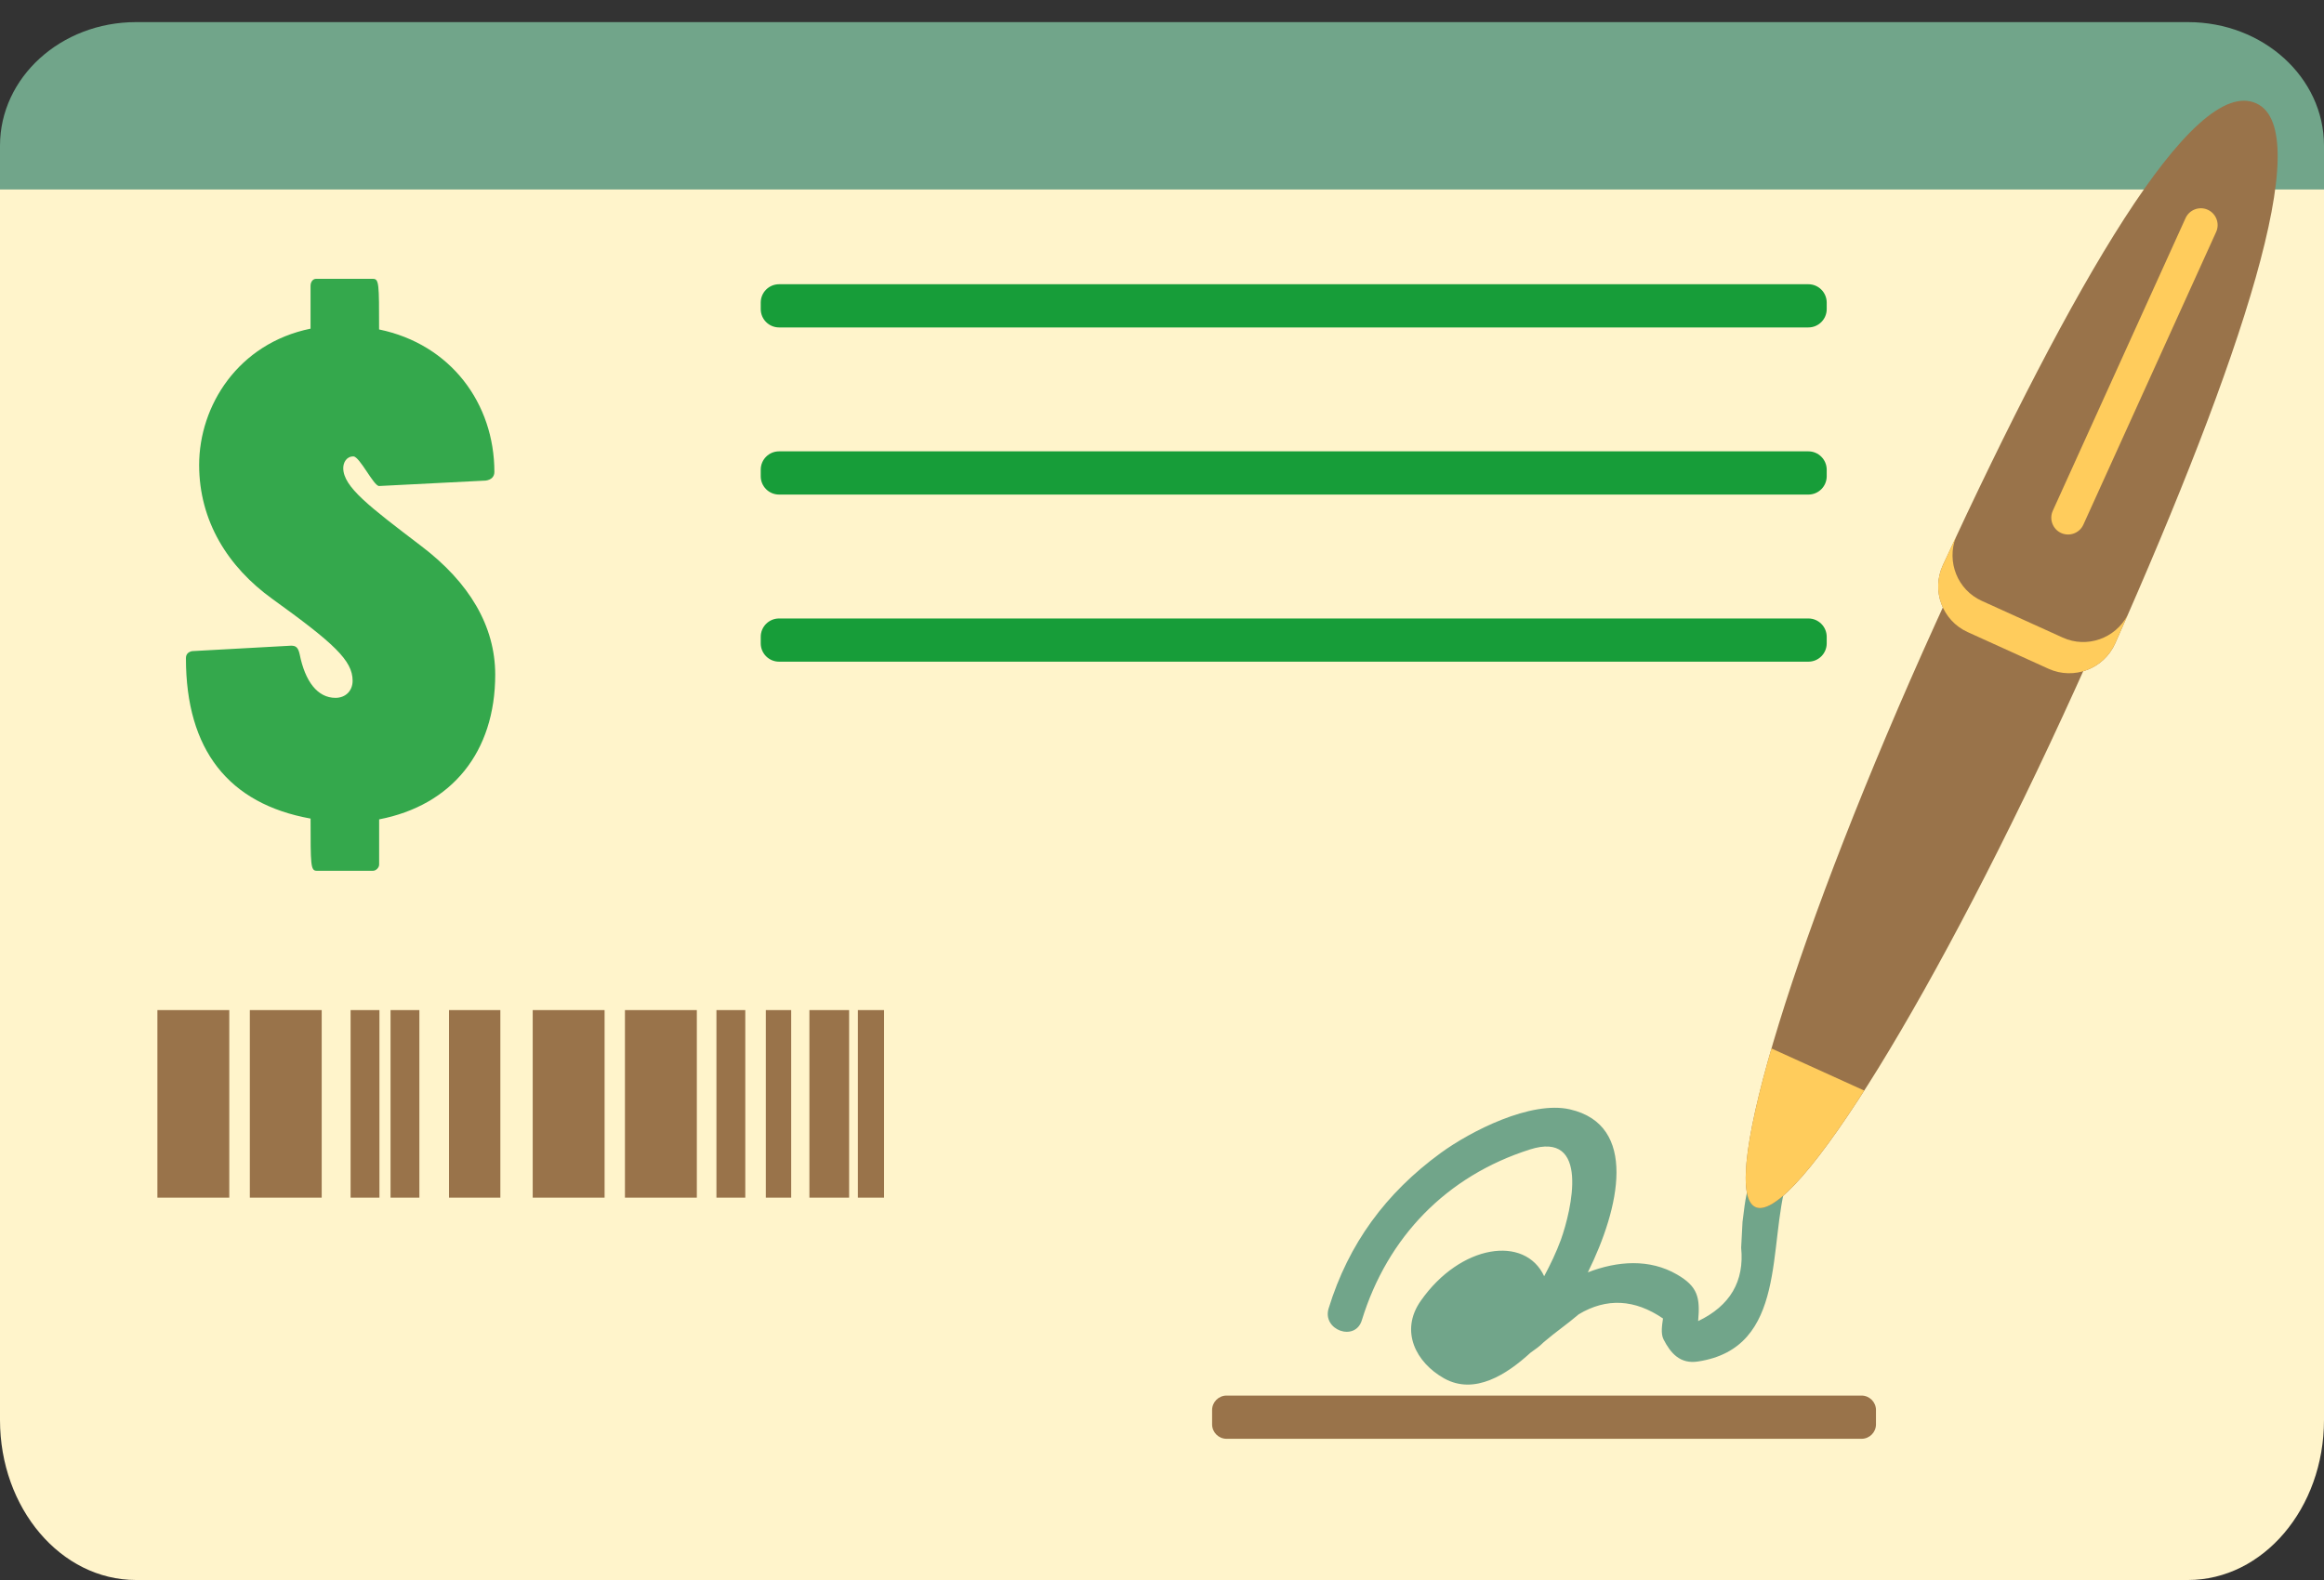
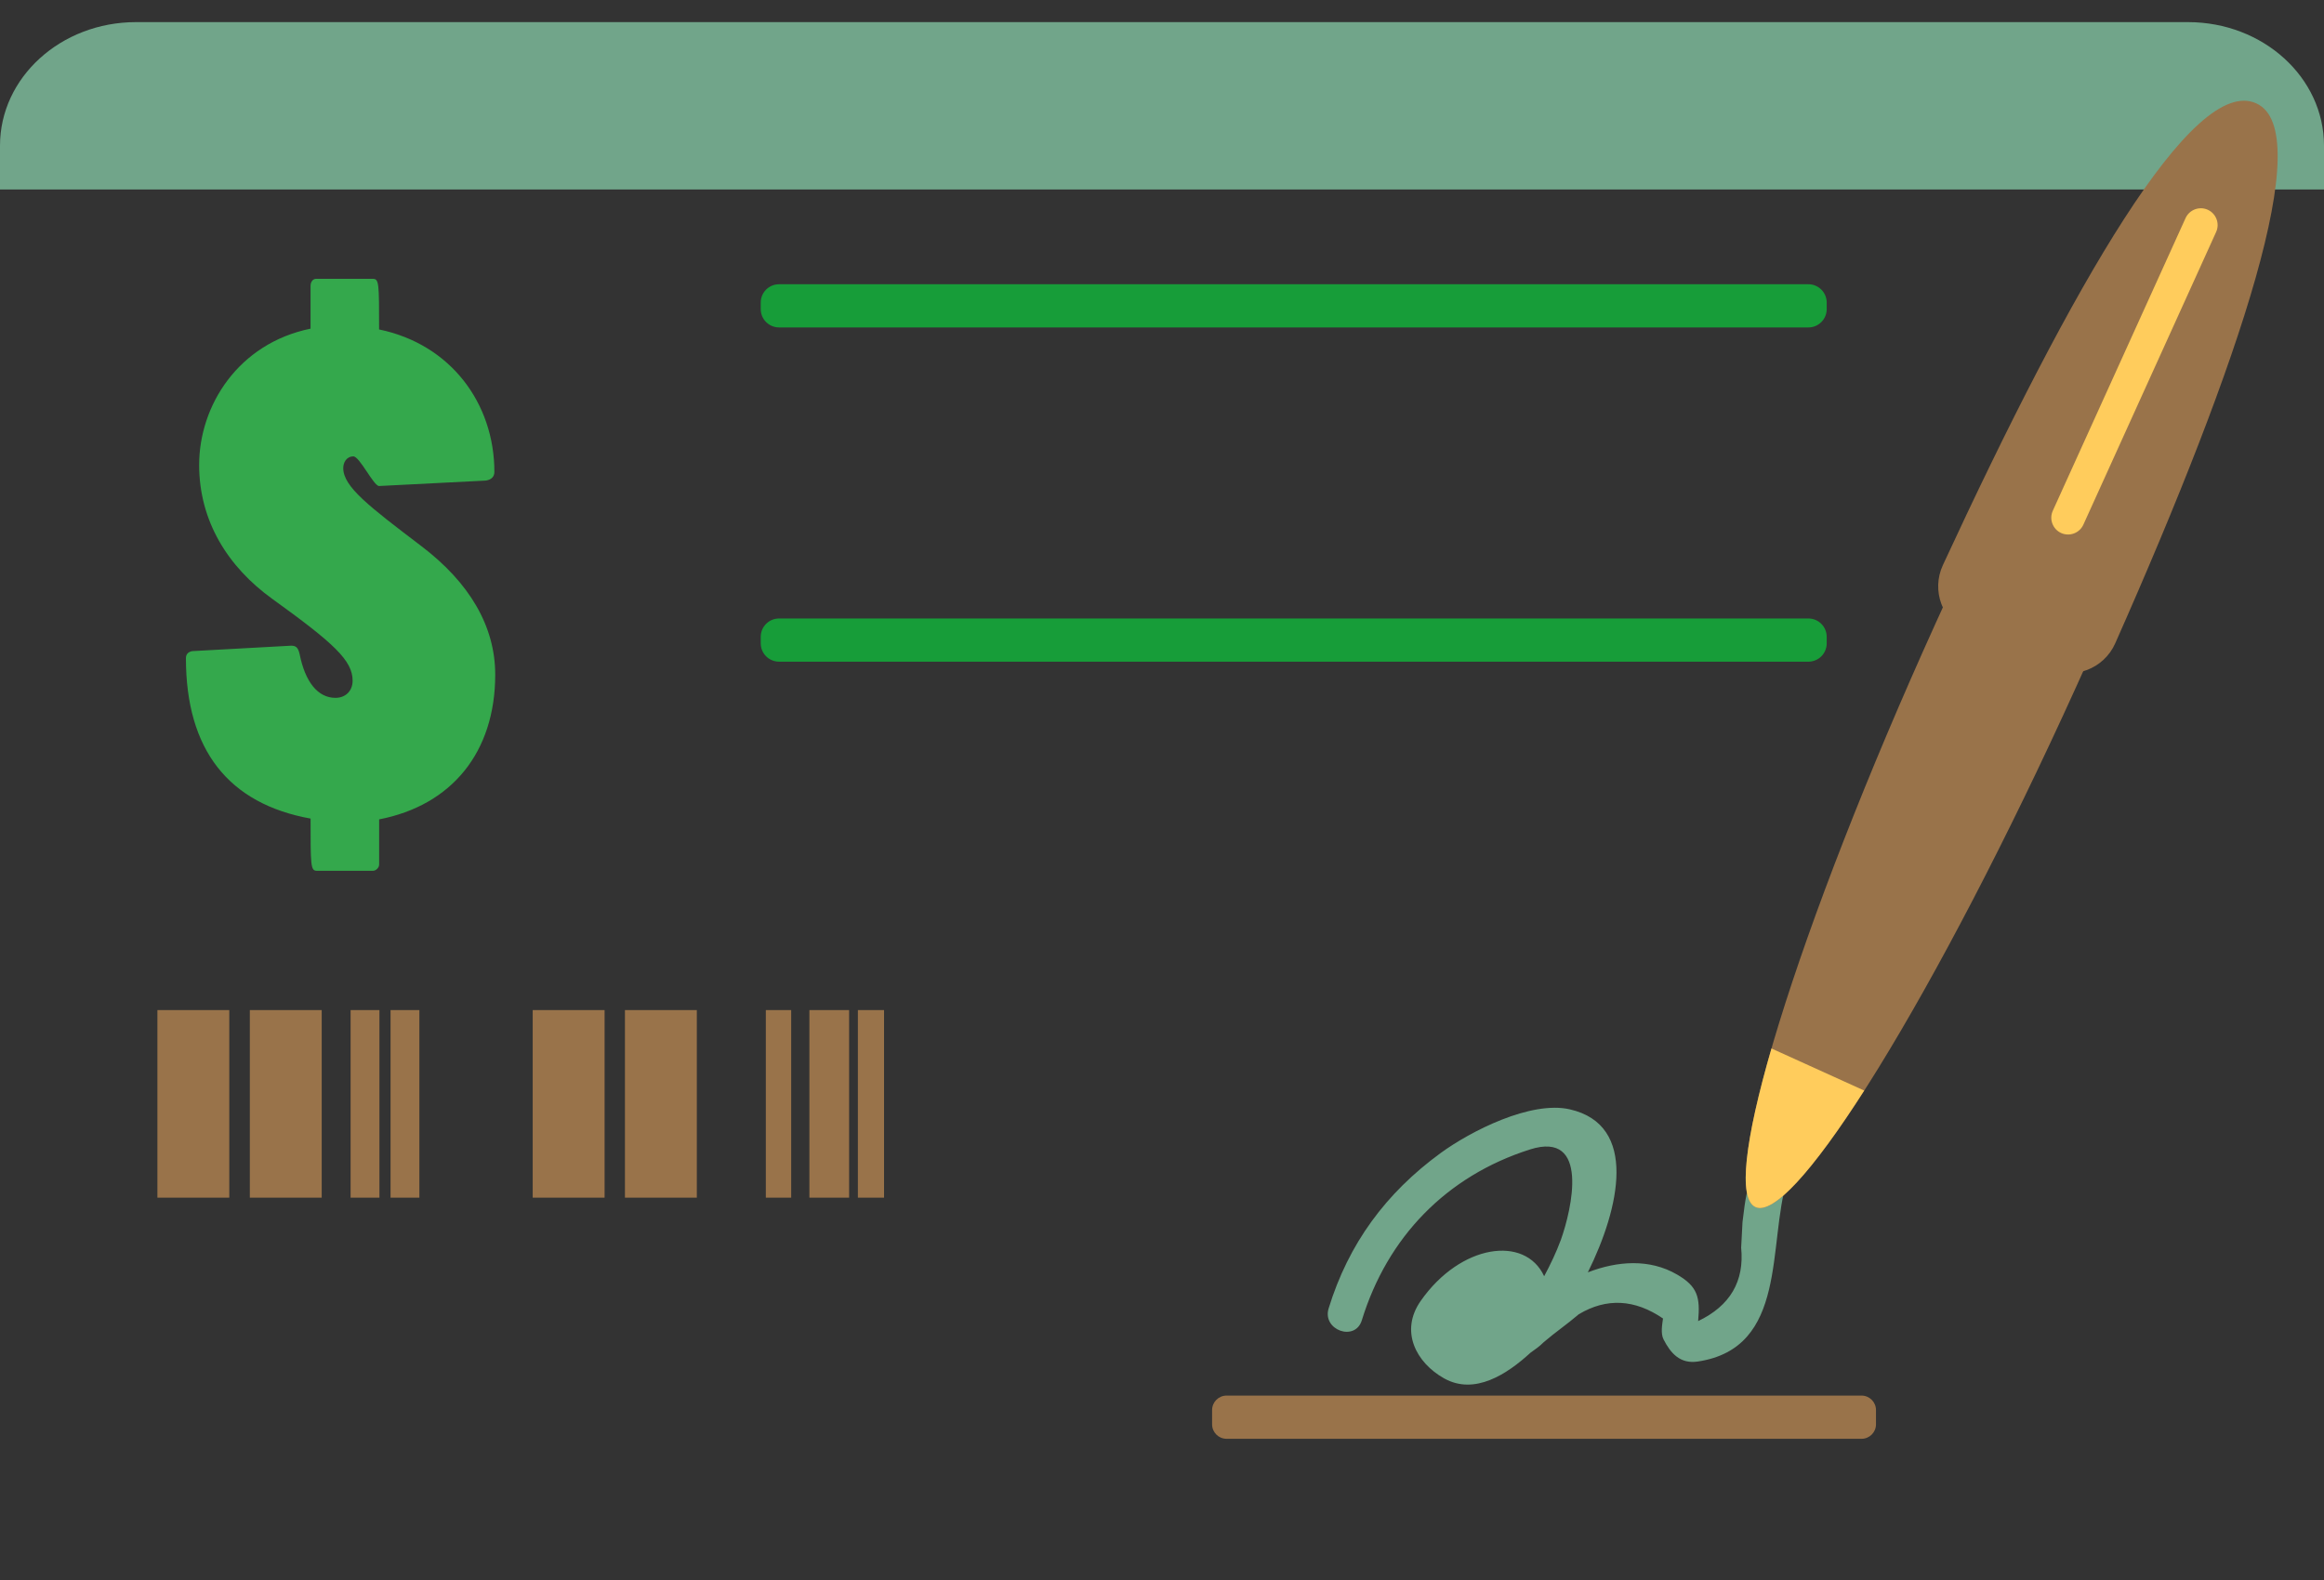
<svg xmlns="http://www.w3.org/2000/svg" width="100" height="68" viewBox="0 0 100 68" fill="none">
  <rect x="0" y="0" width="100" height="68" fill="#333333" stroke="none" />
-   <path d="M94.148 1H5.852C2.62 1 0 4.085 0 7.889V61.112C0 64.916 2.62 68 5.852 68H94.148C97.38 68 100 64.916 100 61.112V7.889C100 4.085 97.38 1 94.148 1Z" fill="#FFF4CB" />
  <path d="M94.148 0.952H5.852C2.621 0.952 0 3.333 0 6.269V8.156H100V6.269C100 3.333 97.38 0.952 94.148 0.952Z" fill="#71A58A" />
  <path d="M6.773 43.472H9.866V51.545H6.773V43.472Z" fill="#99734A" />
  <path d="M10.75 43.472H13.843V51.545H10.75V43.472Z" fill="#99734A" />
  <path d="M34.828 43.472H36.537V51.545H34.828V43.472Z" fill="#99734A" />
  <path d="M36.914 43.472H38.04V51.545H36.914V43.472Z" fill="#99734A" />
  <path d="M15.086 43.472H16.327V51.545H15.086V43.472Z" fill="#99734A" />
  <path d="M16.805 43.472H18.046V51.545H16.805V43.472Z" fill="#99734A" />
  <path d="M22.922 43.472H26.015V51.545H22.922V43.472Z" fill="#99734A" />
  <path d="M26.891 43.472H29.984V51.545H26.891V43.472Z" fill="#99734A" />
-   <path d="M30.828 43.472H32.069V51.545H30.828V43.472Z" fill="#99734A" />
  <path d="M32.953 43.472H34.044V51.545H32.953V43.472Z" fill="#99734A" />
-   <path d="M19.32 43.472H21.53V51.545H19.32V43.472Z" fill="#99734A" />
  <path d="M18.123 23.498C15.877 21.789 14.77 20.95 14.77 20.146C14.77 19.911 14.904 19.643 15.206 19.643C15.475 19.643 16.077 20.917 16.312 20.917L20.904 20.683C21.139 20.649 21.273 20.515 21.273 20.314C21.273 17.363 19.396 14.816 16.312 14.179C16.312 12.202 16.312 12 16.044 12H13.597C13.463 12 13.363 12.134 13.363 12.302V14.145C10.245 14.783 8.569 17.463 8.569 20.011C8.569 22.425 9.809 24.403 11.72 25.777C14.369 27.688 15.173 28.425 15.173 29.297C15.173 29.732 14.871 30.034 14.436 30.034C13.664 30.034 13.128 29.33 12.894 28.157C12.827 27.856 12.726 27.789 12.525 27.789L8.268 28.023C8.1 28.056 8 28.157 8 28.325C8 32.281 9.843 34.594 13.364 35.23C13.364 37.242 13.364 37.477 13.631 37.477H16.045C16.179 37.477 16.314 37.343 16.314 37.209V35.264C19.431 34.661 21.309 32.382 21.309 29.03C21.307 26.95 20.201 25.073 18.123 23.498Z" fill="#34A84C" />
  <path d="M77.813 12.233H33.523C33.087 12.233 32.734 12.586 32.734 13.022V13.303C32.734 13.739 33.087 14.092 33.523 14.092H77.814C78.249 14.092 78.602 13.739 78.602 13.303V13.022C78.601 12.586 78.248 12.233 77.813 12.233Z" fill="#179D39" />
-   <path d="M77.813 19.425H33.523C33.087 19.425 32.734 19.778 32.734 20.214V20.497C32.734 20.932 33.087 21.285 33.523 21.285H77.814C78.249 21.285 78.602 20.932 78.602 20.497V20.214C78.601 19.779 78.248 19.425 77.813 19.425Z" fill="#179D39" />
  <path d="M77.813 26.618H33.523C33.087 26.618 32.734 26.971 32.734 27.407V27.689C32.734 28.124 33.087 28.477 33.523 28.477H77.814C78.249 28.477 78.602 28.124 78.602 27.689V27.407C78.601 26.971 78.248 26.618 77.813 26.618Z" fill="#179D39" />
  <path d="M80.099 60.063H52.779C52.435 60.063 52.156 60.342 52.156 60.686V61.301C52.156 61.644 52.434 61.923 52.779 61.923H80.1C80.443 61.923 80.722 61.645 80.722 61.301V60.686C80.722 60.342 80.443 60.063 80.099 60.063Z" fill="#99734A" />
  <path d="M75.471 50.27C75.137 51.358 75.116 51.458 74.979 52.591C74.959 52.96 74.94 53.329 74.921 53.698C75.064 55.144 74.447 56.197 73.07 56.857C73.161 55.838 73.056 55.372 72.164 54.854C70.981 54.166 69.601 54.266 68.324 54.759C69.692 51.996 70.5 48.42 67.55 47.744C65.876 47.36 63.283 48.679 61.986 49.627C59.632 51.348 58.029 53.519 57.17 56.311C56.884 57.243 58.31 57.758 58.598 56.823C59.7 53.238 62.241 50.614 65.831 49.471C68.424 48.645 67.627 52.058 67.165 53.354C66.965 53.897 66.717 54.417 66.444 54.926C65.624 53.153 62.847 53.539 61.133 55.987C60.218 57.293 60.938 58.65 62.138 59.322C63.453 60.058 64.847 59.143 65.854 58.22C66.084 58.053 66.222 57.967 66.428 57.762C66.968 57.301 67.396 57.022 67.936 56.561C69.13 55.851 70.338 55.912 71.558 56.745C71.524 56.998 71.449 57.388 71.582 57.647C71.886 58.239 72.293 58.712 73.056 58.597C76.944 58.014 76.05 53.549 76.899 50.785C77.184 49.85 75.757 49.335 75.471 50.27Z" fill="#71A58A" />
  <path d="M84.61 23.943C84.171 24.887 83.731 25.849 83.286 26.829C77.337 39.946 73.867 51.194 75.536 51.951C77.205 52.708 83.382 42.689 89.331 29.57C89.776 28.591 90.208 27.625 90.63 26.673L84.61 23.943Z" fill="#99734A" />
  <path d="M76.225 45.124C75.087 49.049 74.77 51.603 75.535 51.95C76.301 52.297 78.014 50.376 80.216 46.935L76.225 45.124Z" fill="#FFCC5C" />
  <path d="M97.086 4.448C94.358 3.21 89.174 12.276 83.6 24.323C83.095 25.413 83.573 26.707 84.665 27.203L88.148 28.783C89.242 29.278 90.531 28.784 91.018 27.685C96.399 15.551 99.718 5.641 97.086 4.448Z" fill="#99734A" />
-   <path d="M88.757 27.44L85.274 25.86C84.225 25.384 83.754 24.176 84.161 23.116C83.974 23.516 83.787 23.917 83.6 24.323C83.095 25.413 83.573 26.707 84.665 27.203L88.148 28.783C89.242 29.278 90.531 28.784 91.018 27.685C91.197 27.281 91.373 26.879 91.548 26.48C91.016 27.477 89.801 27.914 88.757 27.44Z" fill="#FFCC5C" />
  <path d="M94.999 9.028C94.638 8.863 94.207 9.025 94.043 9.387L88.33 21.983C88.166 22.345 88.327 22.776 88.69 22.94C89.052 23.104 89.482 22.943 89.646 22.58L95.359 9.983C95.523 9.623 95.361 9.192 94.999 9.028Z" fill="#FFCC5C" />
</svg>